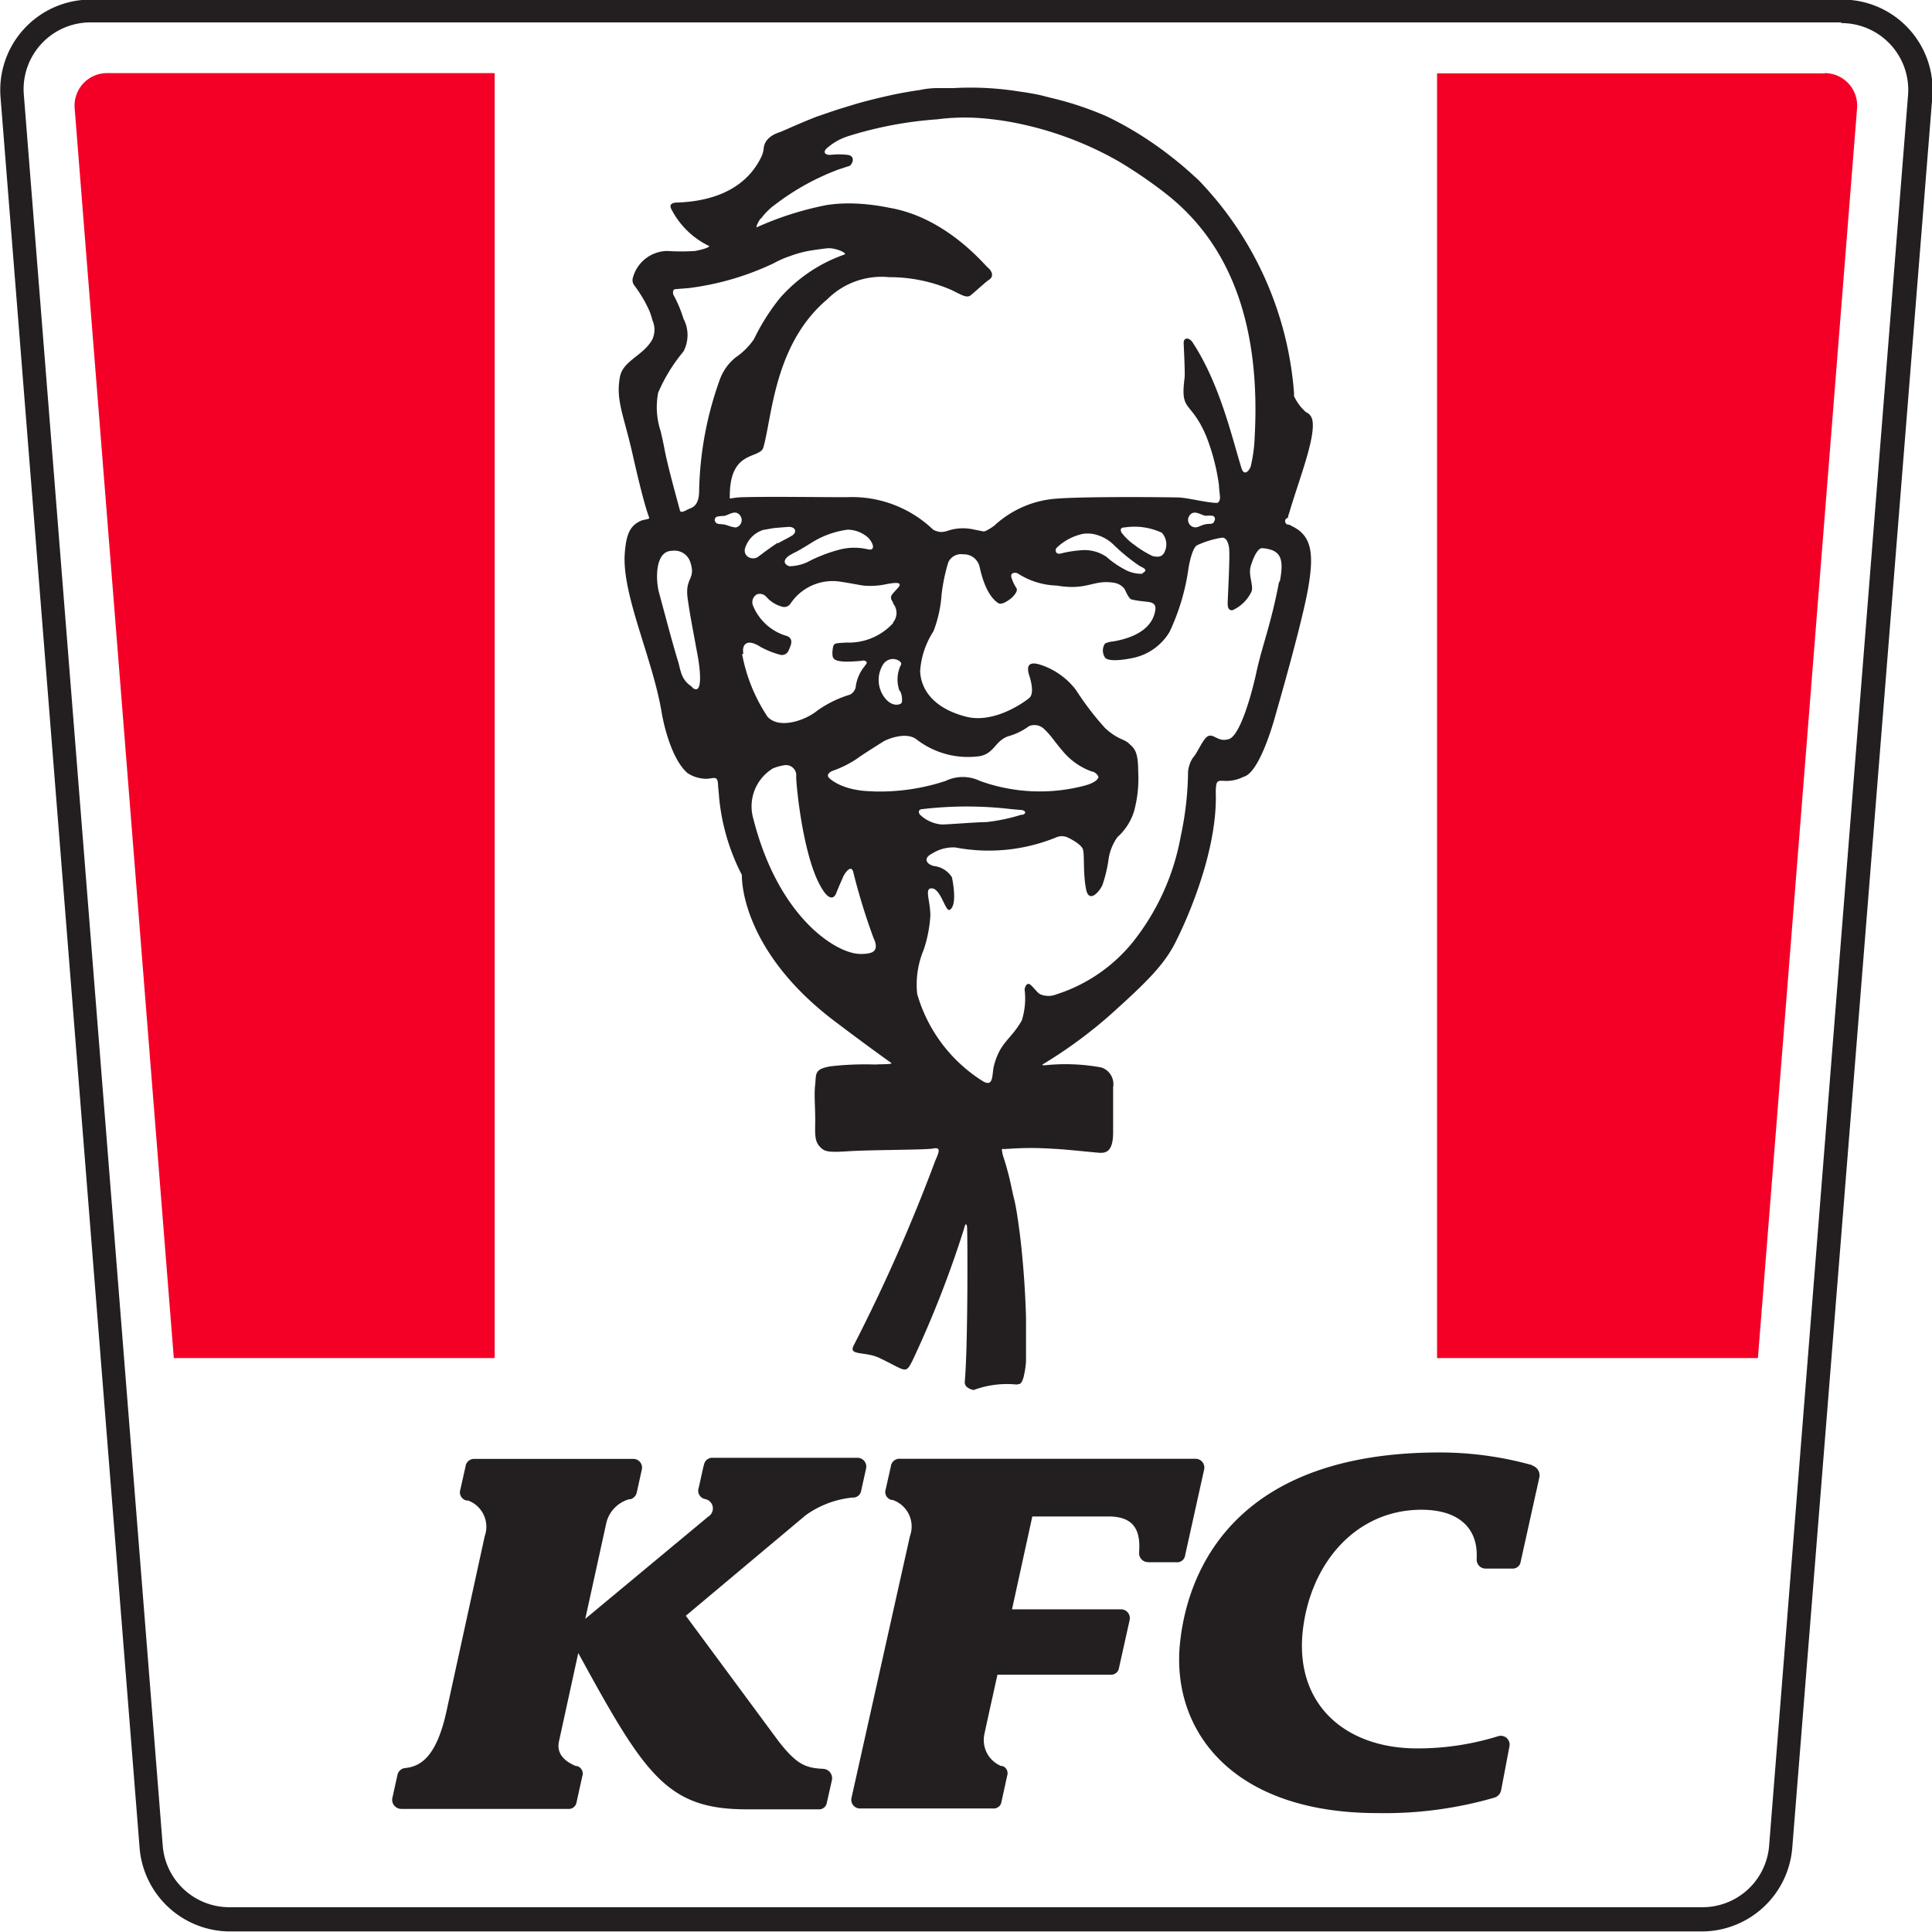
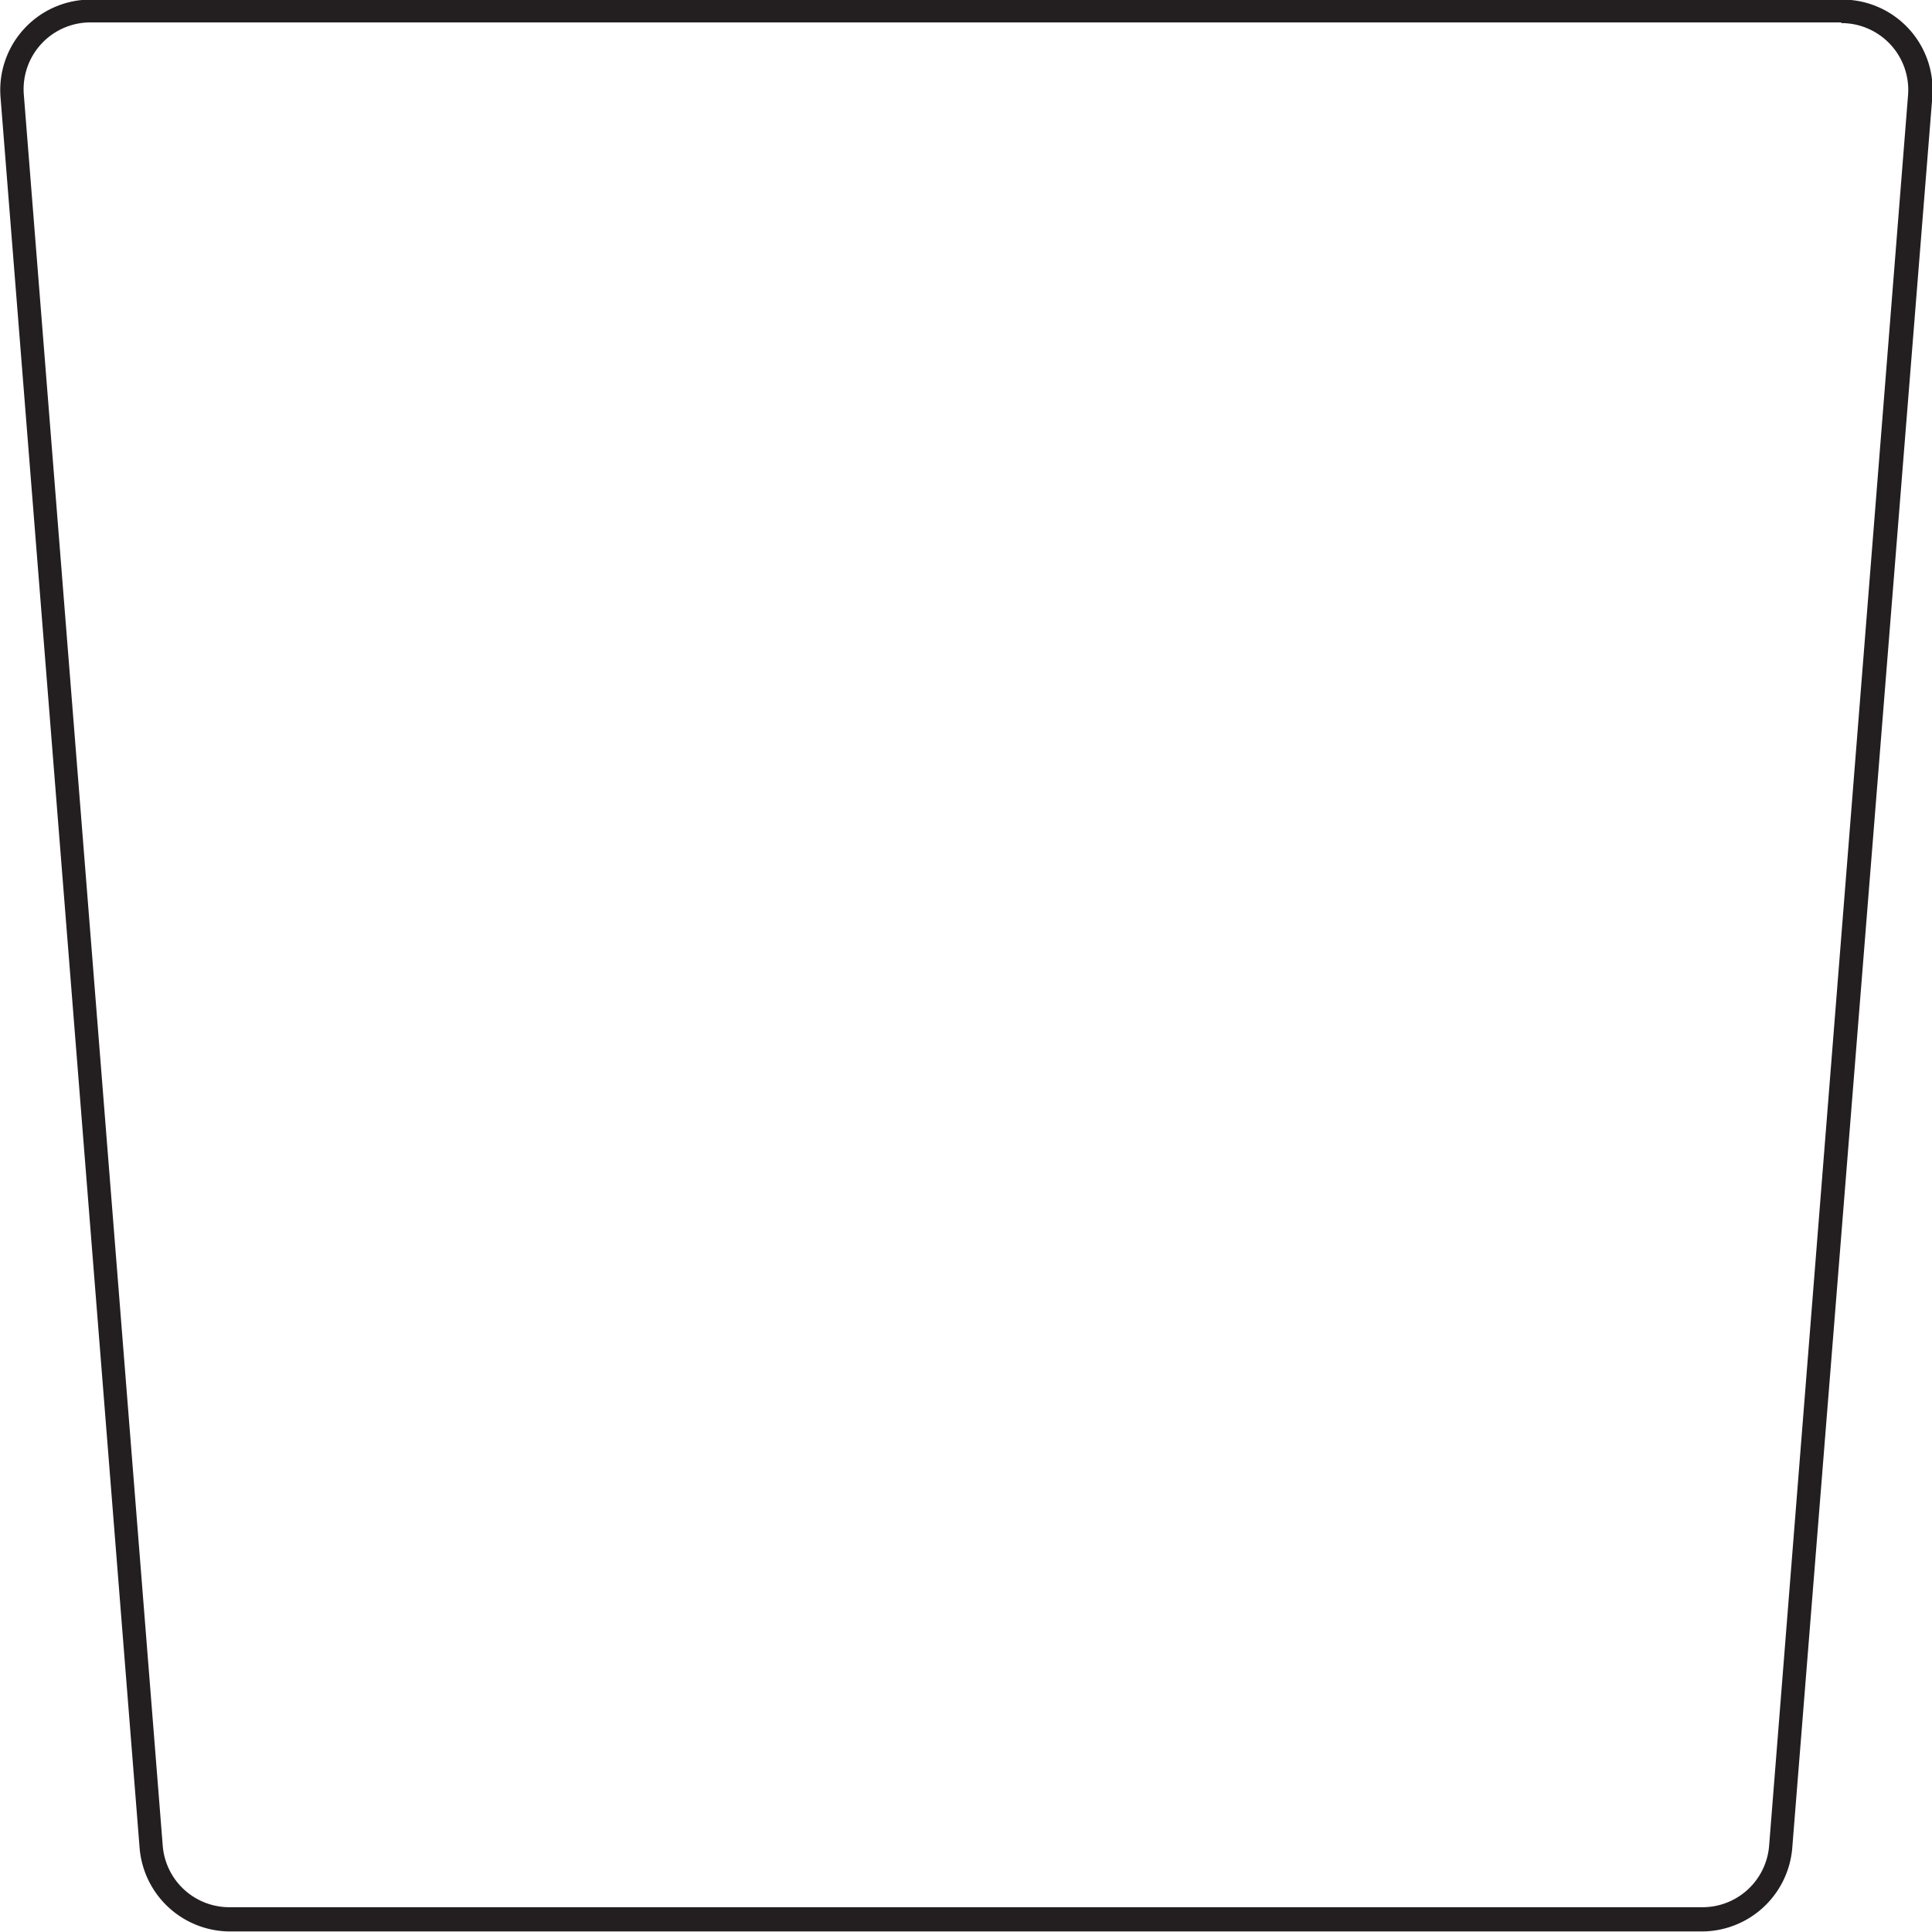
<svg xmlns="http://www.w3.org/2000/svg" viewBox="0 0 137.95 137.95">
  <title>KFC logo</title>
-   <path d="M573.33,448.27H545.64V540h22.91l7.08-89.25a2.32,2.32,0,0,0-2.31-2.5m-95,0H450.67a2.32,2.32,0,0,0-2.31,2.5L455.44,540h22.91V448.27Z" transform="translate(-443.03 -443.03)" style="fill:#f40027;fill-rule:evenodd" />
  <path d="M574.51,443h-125a6.46,6.46,0,0,0-6.44,7L453,575a6.49,6.49,0,0,0,6.44,5.94H564.59A6.49,6.49,0,0,0,571,575L581,450a6.45,6.45,0,0,0-6.44-7Zm0,1.68a4.77,4.77,0,0,1,4.76,5.14l-9.92,125a4.77,4.77,0,0,1-4.76,4.39H459.41a4.77,4.77,0,0,1-4.76-4.39l-9.92-125.05a4.77,4.77,0,0,1,4.76-5.14h125Z" transform="translate(-443.03 -443.03)" style="fill:#231f20;fill-rule:evenodd" />
-   <path d="M496,505.5c0,1.73,1,6.28,6.83,10.6q1.9,1.44,3.84,2.83h0c.16.11-.86.08-1.13.11a21.86,21.86,0,0,0-3.23.13c-1.11.21-1,.47-1.07,1.28-.09.64,0,1.65,0,2.51s-.08,1.47.28,1.89.59.48,2.12.38,5.48-.09,6-.19.52.1.17.87A122.76,122.76,0,0,1,504,539.07c-.44.8.79.42,1.84.93,1.9.91,1.83,1.17,2.33.21a75.38,75.38,0,0,0,3.7-9.46c.05-.26.17-.48.21-.09s.07,8.41-.16,11a.45.45,0,0,0,.12.38,1,1,0,0,0,.52.24h0a6.77,6.77,0,0,1,3.05-.39l.25-.05a.55.55,0,0,0,.13-.15,1.64,1.64,0,0,0,.16-.48,6.15,6.15,0,0,0,.14-1q0-.56,0-1.12,0-.75,0-1.5c0-.29,0-.19,0-.48q-.07-2.51-.33-5-.11-1.06-.27-2.12c-.05-.35-.11-.69-.17-1s-.12-.48-.19-.82-.14-.65-.22-1q-.2-.83-.47-1.64a2.48,2.48,0,0,1-.07-.41c0-.12.17,0,.34-.06l.12,0a22.58,22.58,0,0,1,3.24,0c.4,0,2.45.21,3,.26s1.27.19,1.24-1.55q0-.59,0-1.17v-1.28a.51.51,0,0,1,0-.07q0-.13,0-.25v-.17q0-.09,0-.17a1.25,1.25,0,0,0-.84-1.41,14.09,14.09,0,0,0-4-.16c-.2,0-.25,0-.19-.06h0a32.9,32.9,0,0,0,4.85-3.56c2.66-2.39,3.93-3.65,4.74-5.38,0,0,2.91-5.65,2.77-10.43,0-1,.13-.88.73-.87a2.68,2.68,0,0,0,1.24-.29c1.23-.28,2.32-4.5,2.32-4.5s1.86-6.4,2.31-9c.4-2.33.3-3.69-1.12-4.38l-.24-.13A.24.24,0,0,1,535,480q0-.15.07-.3c.7-2.41,1.94-5.47,1.66-6.7a.76.76,0,0,0-.45-.54,3.49,3.49,0,0,1-.85-1.14.77.77,0,0,1,0-.19,24.54,24.54,0,0,0-6.83-15.25l-.53-.48q-.75-.68-1.55-1.29a25,25,0,0,0-4.42-2.75A23.14,23.14,0,0,0,518,450l-.66-.17q-.74-.16-1.5-.26a21.81,21.81,0,0,0-4.71-.25l-.49,0H510q-.66,0-1.31.14c-.79.11-1.63.27-2.16.39s-1.37.31-2.35.59l-1.21.37-.34.11-1.32.45q-1,.4-2,.84l-.55.24c-1,.31-1.17.86-1.2,1.17a1.82,1.82,0,0,1-.15.57c-1.39,2.95-4.65,3.24-5.95,3.3-.34,0-.64.06-.53.4a5.91,5.91,0,0,0,2.74,2.71c0,.14-.8.31-1,.35a15.34,15.34,0,0,1-2,0h0a2.58,2.58,0,0,0-2.45,1.91.61.61,0,0,0,.08.52,9.43,9.43,0,0,1,1.1,1.85v0a5.65,5.65,0,0,1,.22.68,1.64,1.64,0,0,1,0,1.33c-.6,1.16-2.09,1.52-2.32,2.68-.32,1.64.25,2.71.87,5.42.42,1.86.88,3.77,1.21,4.64q0,.09-.06.1l-.44.1c-.87.34-1.14,1-1.24,2.36-.22,2.95,2,7.5,2.64,11.4.23,1.31.83,3.42,1.84,4.29a2.44,2.44,0,0,0,1,.38c.79.14,1.13-.36,1.18.43,0,.17.06.61.07.86A15.14,15.14,0,0,0,496,505.5m1.36-46.85a4.46,4.46,0,0,1,1-1,17.64,17.64,0,0,1,4.57-2.53c.37-.11.46-.16.7-.22s.55-.72-.07-.81a5.32,5.32,0,0,0-1.26,0c-.35,0-.52-.18-.26-.45a4.27,4.27,0,0,1,1.53-.88,27.63,27.63,0,0,1,6.38-1.21,15.18,15.18,0,0,1,3.39-.06,21,21,0,0,1,2.51.38,24.46,24.46,0,0,1,7,2.65,32.53,32.53,0,0,1,3.39,2.31c3.22,2.51,6.92,7.29,6.38,17.35a10.69,10.69,0,0,1-.28,2.13c-.08.29-.47.79-.67.13-.67-2.15-1.52-5.95-3.47-8.94-.27-.42-.69-.38-.65.06,0,.18.11,2.1.06,2.48-.32,2.47.44,1.51,1.56,4.16a15.3,15.3,0,0,1,.9,3.49c0,.26.06.57.07.86s-.18.39-.18.39c-.76,0-2.09-.37-2.81-.39s-6.48-.08-8.61.08a7.27,7.27,0,0,0-4.5,1.92,3.77,3.77,0,0,1-.65.4.4.4,0,0,1-.26,0l-.51-.1a3.55,3.55,0,0,0-1.66,0c-.51.15-.75.28-1.3,0a8.37,8.37,0,0,0-6.16-2.32c-2.37,0-5.48-.05-7.31,0-.59,0-.9.09-1.05.09a1.41,1.41,0,0,1,0-.18c0-3.34,2.15-2.6,2.4-3.47.62-2.16.77-7.37,4.55-10.56a5.49,5.49,0,0,1,4.42-1.59,11.15,11.15,0,0,1,4.47.92c.71.35,1.07.59,1.35.38s1-.9,1.34-1.13.19-.61-.1-.85-3-3.6-7.07-4.28a14.88,14.88,0,0,0-2.49-.3,10.69,10.69,0,0,0-1.95.11,22.83,22.83,0,0,0-5,1.59c-.07-.08.2-.52.28-.64m32.37,21.7c-.17.18-.32.07-.67.16s-.45.22-.71.2a.53.53,0,0,1-.38-.82c.33-.48.79-.06,1.17,0a2.51,2.51,0,0,1,.5,0c.18.07.21.24.09.42M524.12,482a4.11,4.11,0,0,1-1-.93c-.12-.21-.09-.38.22-.38a4.62,4.62,0,0,1,2.65.38,1.24,1.24,0,0,1,.2,1.36c-.21.47-.62.34-.85.31a7.47,7.47,0,0,1-1.23-.74m.49,2a2.45,2.45,0,0,1-1.23-.29,6.91,6.91,0,0,1-1.35-.93,2.76,2.76,0,0,0-1.8-.46,8.2,8.2,0,0,0-1.44.23c-.4.1-.43-.26-.31-.4a3.9,3.9,0,0,1,1.88-1,2.38,2.38,0,0,1,.69,0,2.91,2.91,0,0,1,1.54.81,13.48,13.48,0,0,0,1.79,1.46c.22.14.73.28.23.54m-17.3,8.41a1.41,1.41,0,0,1,.13.78c0,.2-.73.46-1.31-.41a2.09,2.09,0,0,1,0-2.32c.54-.66,1.37-.18,1.25.06a2.36,2.36,0,0,0-.11,1.88m-8-9.58a5.06,5.06,0,0,1,.66-.37c.33-.18.71-.41,1.09-.65a6.39,6.39,0,0,1,2.55-.91,2.25,2.25,0,0,1,1.47.58c.39.43.5.92,0,.83a4.23,4.23,0,0,0-2,0,10.82,10.82,0,0,0-2.34.9,3.16,3.16,0,0,1-1.25.3c-.17,0-.66-.27-.16-.68m-.71-1c-.51.33-1,.7-1.4,1s-1.13,0-.93-.64a2,2,0,0,1,1.31-1.28c.1,0,.48-.09.79-.13l1-.08c.54,0,.6.41.23.63s-.62.33-1,.55M490,471.13a11.81,11.81,0,0,1,1.83-3,2.51,2.51,0,0,0,0-2.35,9.08,9.08,0,0,0-.71-1.69.45.45,0,0,1,0-.35l.09-.06,1-.08a19.83,19.83,0,0,0,6.08-1.78,6.91,6.91,0,0,1,1.17-.51,7.76,7.76,0,0,1,1.45-.39c.37-.06.81-.12,1.18-.16.56-.06,1.44.33,1.25.44a10.93,10.93,0,0,0-4.61,3.1,15.07,15.07,0,0,0-1.86,2.94,4.91,4.91,0,0,1-1.3,1.3,3.62,3.62,0,0,0-1.12,1.53,24.74,24.74,0,0,0-1.5,8c0,.51-.11,1.06-.59,1.24h0c-.4.16-.72.43-.79.14-.26-1-.85-3.07-1.1-4.39q-.12-.63-.27-1.25a5.44,5.44,0,0,1-.18-2.71m2.38,20.94c-.81-.54-.76-1.24-1-1.93-.44-1.47-.9-3.24-1.31-4.75-.25-.91-.31-3,.93-3a1.18,1.18,0,0,1,1.29.78c.44,1.3-.39,1.08-.18,2.62.15,1.09.36,2.16.7,4,.16.85.44,2.91-.31,2.41m3-11.49c-.25,0-.47-.13-.74-.19s-.51,0-.64-.15-.09-.35.09-.42a2.49,2.49,0,0,1,.5-.05c.37-.07.83-.5,1.17,0a.54.54,0,0,1-.37.83m.58,9c-.11-.48.1-1.2,1.24-.47a6.19,6.19,0,0,0,1.31.53.52.52,0,0,0,.69-.31c.11-.26.4-.78-.11-1a3.71,3.71,0,0,1-2.46-2.22.65.65,0,0,1,.29-.76.61.61,0,0,1,.68.18,2.28,2.28,0,0,0,1.17.71.53.53,0,0,0,.56-.24,3.62,3.62,0,0,1,3.38-1.58c.84.11,1.62.29,1.91.31a5.57,5.57,0,0,0,1.3-.06c.61-.12,1.53-.31,1.08.21s-.67.6-.35,1.05l0,.07a1.06,1.06,0,0,1,0,1.35l0,.05a4.27,4.27,0,0,1-3.32,1.39c-.88.06-.94,0-1,.53a1.63,1.63,0,0,0,0,.43c.05.25.22.36.83.4a10,10,0,0,0,1.26-.06c.2-.06.44.07.31.23l-.12.17a2.86,2.86,0,0,0-.62,1.4.77.77,0,0,1-.42.62h0a8,8,0,0,0-2.32,1.13c-.9.74-2.76,1.35-3.57.44a12,12,0,0,1-1.81-4.46m8.41,21.4c-1.6,0-5.79-2.48-7.61-9.65a3.17,3.17,0,0,1,1.41-3.6,3.8,3.8,0,0,1,.8-.22.73.73,0,0,1,.85.81c0,.67.53,6.23,2,8.24.36.5.69.52.86.08s.4-.94.48-1.14.59-1,.74-.34a45.13,45.13,0,0,0,1.44,4.68c.54,1.15-.35,1.13-1,1.15m1-11.62c-2.09,0-3.06-.81-3.21-1s.1-.4.32-.47a7.73,7.73,0,0,0,1.73-.87c.36-.27,1.34-.88,1.84-1.2.23-.15,1.58-.74,2.36-.19a6,6,0,0,0,4.3,1.25c1.3-.08,1.27-1.13,2.32-1.46a4.41,4.41,0,0,0,1.44-.71,1,1,0,0,1,1.09.21c.53.5.72.88,1.33,1.58a4.77,4.77,0,0,0,2.05,1.44.64.64,0,0,1,.49.39c0,.09-.11.39-1,.63a12.56,12.56,0,0,1-7.46-.34,2.82,2.82,0,0,0-2.45,0,15,15,0,0,1-5.19.75M516,501.19a13.11,13.11,0,0,1-2.55.54c-.68,0-2.83.18-3.19.17a2.55,2.55,0,0,1-1.53-.69c-.1-.09-.2-.4.19-.41a27,27,0,0,1,6.28,0l.79.07c.11,0,.49.19,0,.36m18.36-16.61c-.57,3-1.2,4.52-1.6,6.37s-1.25,4.75-2.05,4.83c-.81.24-1.14-.7-1.66,0-.31.41-.55,1-.83,1.31a2.21,2.21,0,0,0-.35,1,22.77,22.77,0,0,1-.52,4.6,16.94,16.94,0,0,1-3.45,7.6,11.53,11.53,0,0,1-5.43,3.7,1.52,1.52,0,0,1-1.14,0c-.19-.09-.34-.32-.66-.64s-.46.17-.47.29a5.25,5.25,0,0,1-.2,2.21c-.8,1.41-1.56,1.53-2,3.28-.14.59,0,1.49-.75,1.08a10.9,10.9,0,0,1-4.72-6.25,6.42,6.42,0,0,1,.47-3.17,9.54,9.54,0,0,0,.47-2.42c0-1-.39-1.85,0-1.94.73-.16,1.06,1.72,1.39,1.52.59-.34.15-2.32.15-2.32a1.73,1.73,0,0,0-1.27-.8c-.59-.14-.78-.58-.15-.89a2.81,2.81,0,0,1,1.66-.44,12.75,12.75,0,0,0,7.21-.72,1,1,0,0,1,.8,0c.26.12,1,.51,1.11.87s0,1.77.22,2.84,1,.1,1.17-.32a9.81,9.81,0,0,0,.42-1.72,3.6,3.6,0,0,1,.65-1.69,4.08,4.08,0,0,0,1.18-1.83,8.89,8.89,0,0,0,.3-2.86c0-1.5-.31-1.66-.67-2s-.79-.26-1.7-1.1a20.73,20.73,0,0,1-2.07-2.71,5.2,5.2,0,0,0-2.69-1.85c-1.11-.27-.65.76-.59,1s.31,1.11-.06,1.42S514,494.72,512,494.2c-2.39-.62-3.22-2-3.27-3.25a5.94,5.94,0,0,1,.95-2.84,8.94,8.94,0,0,0,.58-2.61,12.92,12.92,0,0,1,.48-2.32,1,1,0,0,1,1.06-.57,1.15,1.15,0,0,1,1.18.91c.42,1.92,1.09,2.41,1.32,2.57s.67-.15.84-.27.61-.55.47-.79a3,3,0,0,1-.37-.8c-.08-.37.38-.32.47-.25a5.38,5.38,0,0,0,2.76.86c2.27.38,2.59-.46,4.15-.19a1.16,1.16,0,0,1,.71.44c.1.2.29.66.48.74a6.85,6.85,0,0,0,.89.14c.33.06.92,0,.82.63-.25,1.63-2.14,2.08-3,2.23a1.69,1.69,0,0,0-.59.15.9.9,0,0,0,0,1c.16.23.87.25,1.84.06a4,4,0,0,0,2.77-1.89,15.72,15.72,0,0,0,1.36-4.6c.09-.52.3-1.4.59-1.58a6.75,6.75,0,0,1,1.8-.55c.22,0,.39.15.49.66s-.09,3.61-.09,4.07.25.49.39.43a2.75,2.75,0,0,0,1.32-1.33c.14-.47-.26-1.16-.06-1.81.31-1,.62-1.29.83-1.27,1.29.12,1.56.69,1.25,2.34m18,63.16a.73.73,0,0,1,.52.87l-1.33,6a.57.57,0,0,1-.61.49h-1.9a.63.63,0,0,1-.63-.66s0-.07,0-.11c.09-2-1.15-3.43-3.95-3.43-4.66,0-8,3.82-8.49,8.84-.46,5.18,3.16,8.2,8.18,8.2A19.3,19.3,0,0,0,550,567a.63.63,0,0,1,.81.72l-.59,3.11a.69.69,0,0,1-.5.56,28.13,28.13,0,0,1-8.33,1.1c-10.5,0-14.76-6-14.1-12.19.59-5.48,4.21-13.55,18.51-13.56a24.59,24.59,0,0,1,6.65.91m-59.16,0a.61.61,0,0,1,.66-.53h10.31a.63.63,0,0,1,.61.77l-.35,1.58a.58.58,0,0,1-.55.49h-.08a6.89,6.89,0,0,0-3.33,1.26L492,558.4h0l6.6,8.93c1.28,1.65,1.91,1.94,3.2,2a.67.67,0,0,1,.63.81l-.36,1.6a.56.56,0,0,1-.61.48h-5.14c-5.69,0-7.26-2.49-12-11.16h0l-1.38,6.32c-.21,1,.61,1.5,1.21,1.75l.08,0a.56.56,0,0,1,.38.72l-.41,1.85a.56.56,0,0,1-.61.49h-11.9a.65.65,0,0,1-.64-.8l.35-1.58a.63.63,0,0,1,.6-.54h0c1.09-.13,2.23-.82,2.94-4.19l2.7-12.36a2,2,0,0,0-1.19-2.55l-.11,0a.6.6,0,0,1-.44-.78l.37-1.65a.62.62,0,0,1,.67-.54h11.32a.62.62,0,0,1,.6.75l-.36,1.63a.64.64,0,0,1-.46.5l-.09,0a2.33,2.33,0,0,0-1.62,1.66l-1.51,6.88h0l8.78-7.3a.68.68,0,0,0-.21-1.25h0a.61.61,0,0,1-.47-.81l.35-1.57M525,554.57a.63.63,0,0,1-.63-.7v-.08c.1-1.57-.44-2.48-2.19-2.48h-5.44l-1.45,6.63h7.79a.63.63,0,0,1,.61.76l-.76,3.42a.57.57,0,0,1-.61.49h-8.07s-.9,4.06-.93,4.24a2,2,0,0,0,1.2,2.28l.09,0a.54.54,0,0,1,.34.67l-.41,1.87a.56.56,0,0,1-.61.49h-9.49a.62.62,0,0,1-.61-.76L508,552.72a2,2,0,0,0-1.24-2.59l-.07,0a.58.58,0,0,1-.42-.75l.37-1.65a.62.62,0,0,1,.67-.54h21.09a.63.63,0,0,1,.61.76l-1.36,6.14a.57.57,0,0,1-.61.49h-2" transform="translate(-443.03 -443.03)" style="fill:#231f20;fill-rule:evenodd" />
</svg>